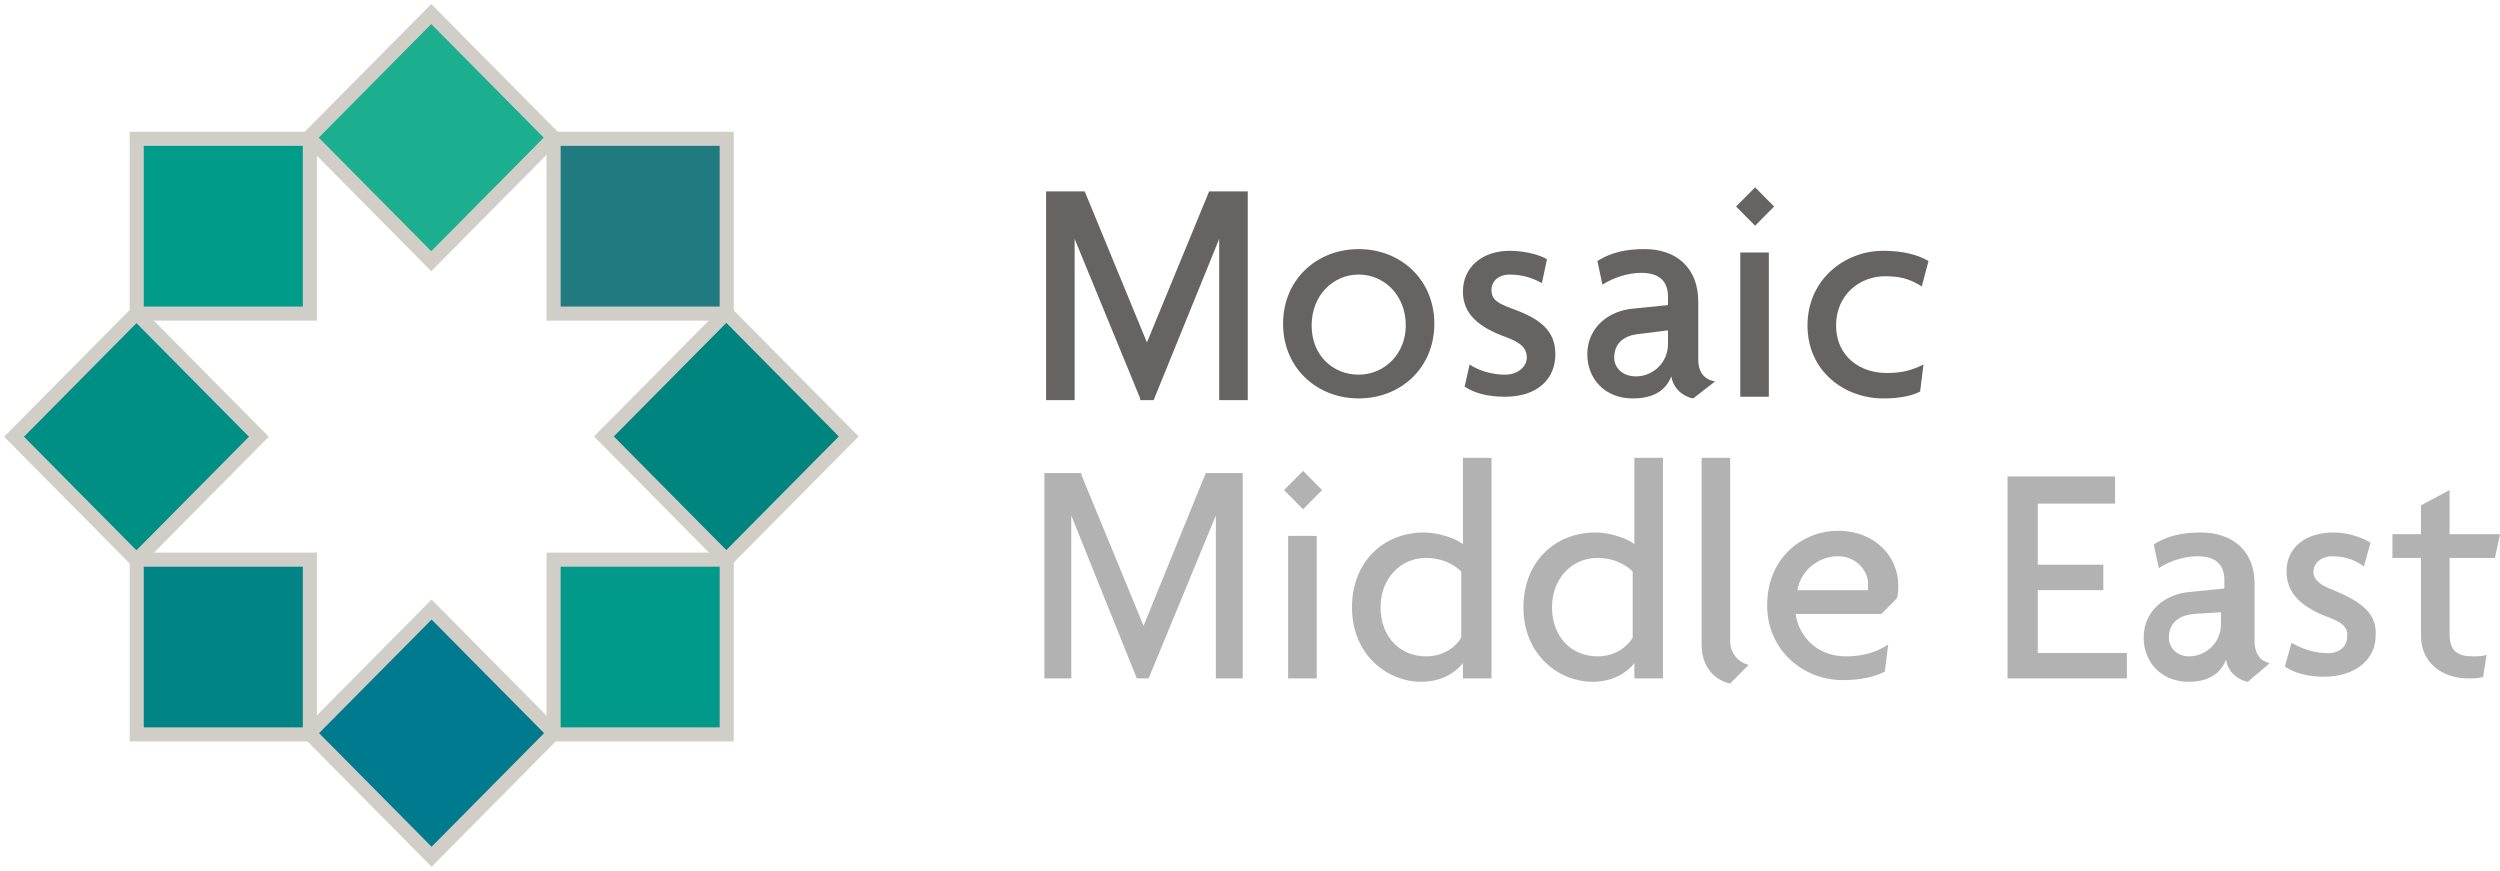
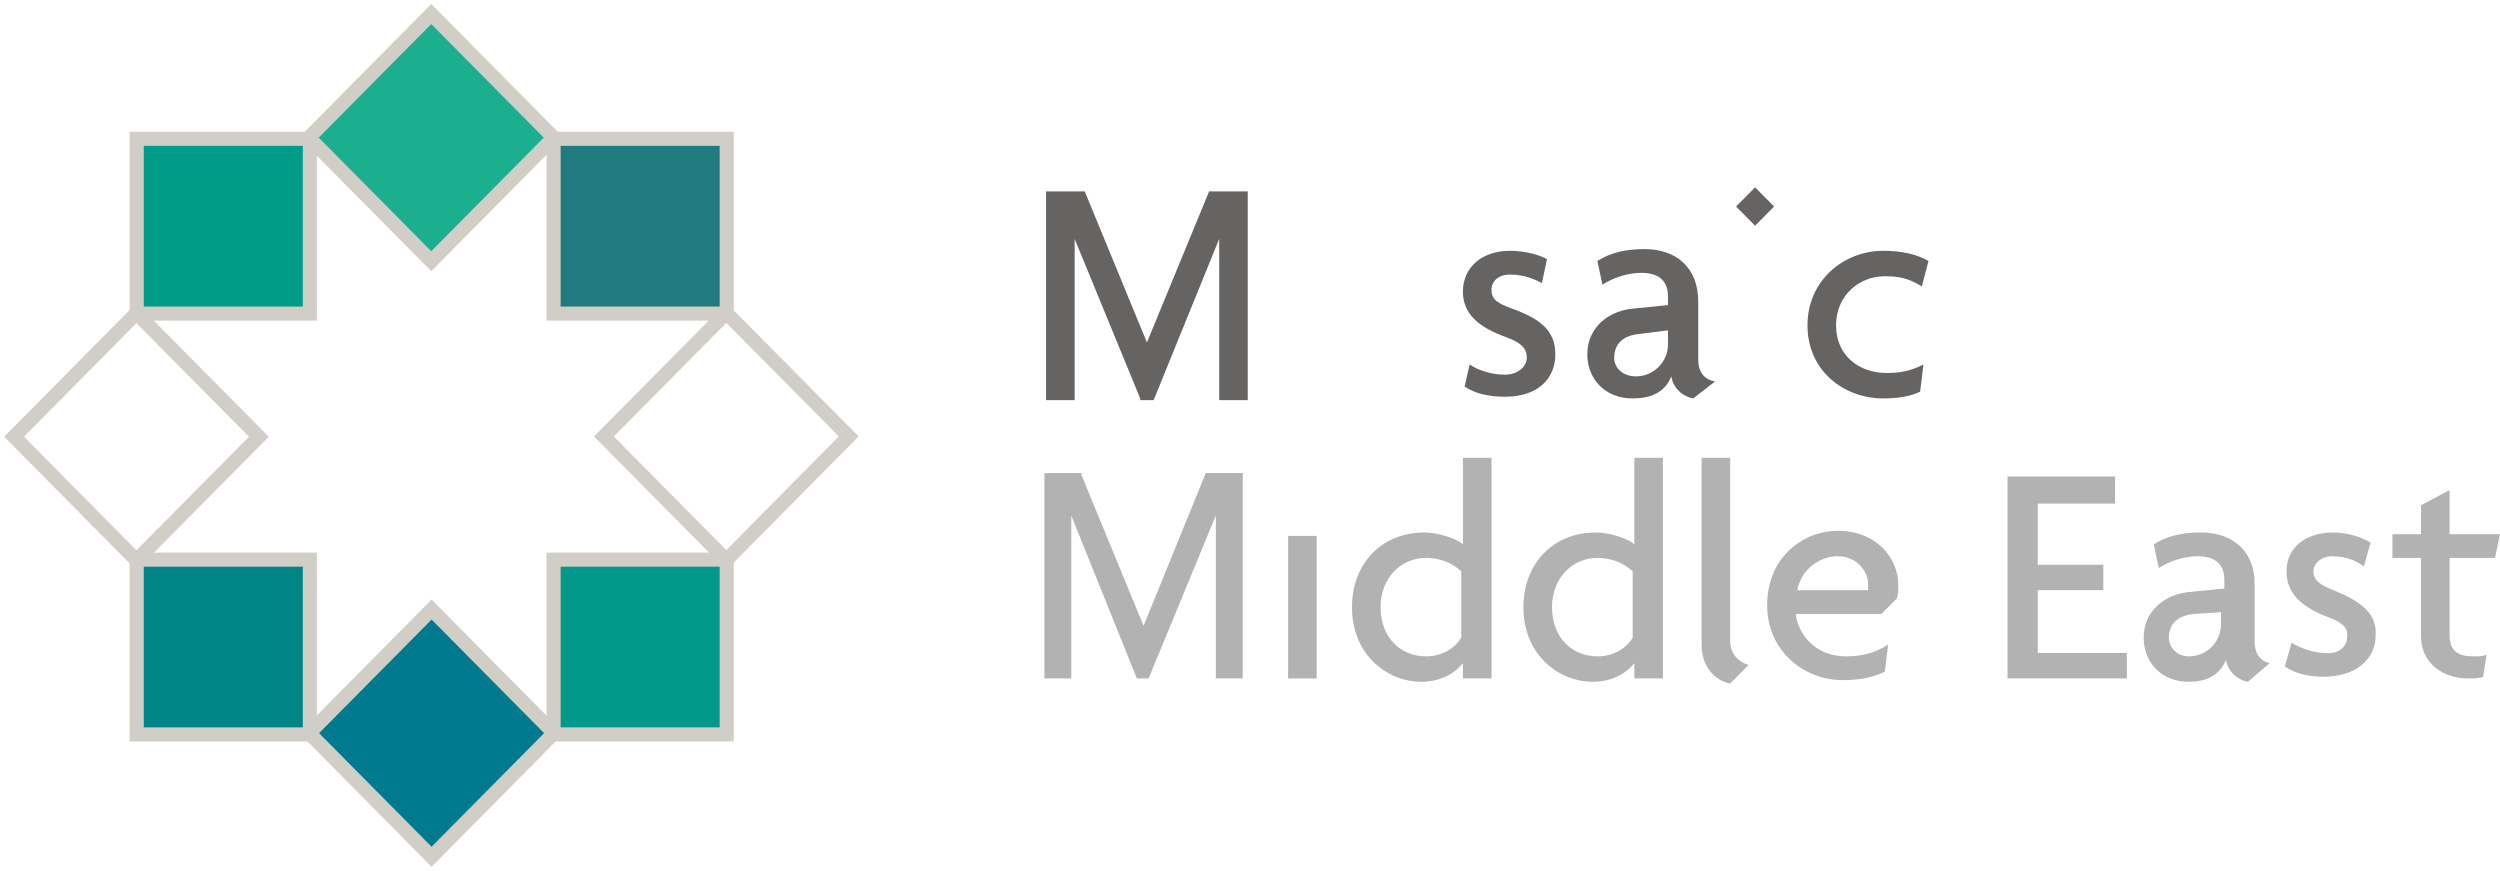
<svg xmlns="http://www.w3.org/2000/svg" fill="none" height="62" viewBox="0 0 178 62" width="178">
  <g fill="#b2b2b2">
    <path d="m85.85 33.684-4.428 10.874-4.428-10.753v-.121h-2.633v14.619h1.915v-11.599l4.667 11.599h.838l4.787-11.599v11.599h1.915v-14.619z" />
    <path d="m93.748 38.155h-2.034v10.149h2.034z" />
    <path d="m104.16 48.303v-1.087c-.479.604-1.436 1.329-2.992 1.329-2.274 0-4.907-1.812-4.907-5.316 0-3.141 2.154-5.316 5.146-5.316 1.078 0 2.394.483 2.753.846v-6.162h2.035v15.707zm-.12-7.612c-.359-.362-1.196-.967-2.513-.967-1.795 0-3.231 1.45-3.231 3.504 0 2.175 1.436 3.504 3.231 3.504 1.317 0 2.154-.725 2.513-1.329z" />
    <path d="m116.367 48.303v-1.087c-.479.604-1.436 1.329-2.992 1.329-2.274 0-4.907-1.812-4.907-5.316 0-3.141 2.155-5.316 5.146-5.316 1.078 0 2.394.483 2.753.846v-6.162h2.035v15.707zm-.12-7.612c-.359-.362-1.196-.967-2.513-.967-1.795 0-3.231 1.45-3.231 3.504 0 2.175 1.436 3.504 3.231 3.504 1.317 0 2.154-.725 2.513-1.329z" />
    <path d="m123.188 48.666c-.718-.121-2.034-.846-2.034-2.779v-13.29h2.034v13.049c0 .967.719 1.571 1.317 1.692z" />
    <path d="m135.036 42.625-1.077 1.087h-6.103c.12 1.208 1.197 3.021 3.59 3.021 1.317 0 2.274-.362 2.992-.846l-.239 1.933c-.718.362-1.676.604-2.992.604-2.872 0-5.386-2.175-5.386-5.316 0-3.504 2.633-5.316 5.027-5.316 2.752 0 4.308 1.933 4.308 3.866 0 .362 0 .725-.12.967zm-4.188-3.021c-1.317 0-2.633.967-2.872 2.416h5.026c0-.121 0-.121 0-.242.12-.967-.718-2.175-2.154-2.175z" />
    <path d="m142.935 48.303v-14.378h7.659v1.933h-5.505v4.349h4.667v1.812h-4.667v4.47h6.343v1.812z" />
    <path d="m160.049 48.545c-.718-.121-1.436-.725-1.556-1.571-.479 1.208-1.556 1.571-2.633 1.571-2.034 0-3.231-1.45-3.231-3.141 0-1.933 1.556-3.141 3.351-3.262l2.393-.242v-.604c0-.967-.479-1.692-1.915-1.692-.957 0-2.034.362-2.752.846l-.359-1.692c.957-.604 2.034-.846 3.351-.846 2.274 0 3.829 1.329 3.829 3.625v4.108c0 .967.479 1.45 1.077 1.571zm-1.915-4.954-1.915.121c-1.316.121-1.795.846-1.795 1.692 0 .725.598 1.329 1.436 1.329 1.197 0 2.274-.967 2.274-2.296z" />
    <path d="m177.641 39.725h-3.231v5.437c0 1.208.598 1.571 1.675 1.571.359 0 .718 0 .958-.121l-.24 1.571c-.239.121-.718.121-1.077.121-1.795 0-3.351-1.087-3.351-3.021v-5.558h-2.034v-1.692h2.034v-2.054l2.035-1.087v3.141h3.59z" />
-     <path d="m92.779 33.526-1.355 1.366 1.353 1.367 1.355-1.366z" />
    <path d="m166.152 42.021c-.957-.362-1.436-.725-1.436-1.329s.598-1.087 1.316-1.087c1.077 0 1.796.362 2.274.725l.479-1.692c-.359-.242-1.436-.725-2.633-.725-2.034 0-3.351 1.087-3.351 2.779 0 1.571 1.077 2.537 2.992 3.262.957.362 1.436.725 1.316 1.45 0 .604-.598 1.208-1.555 1.087-.838 0-1.795-.362-2.394-.725l-.479 1.692c.719.483 1.676.725 2.753.725 2.394 0 3.71-1.329 3.71-2.9.12-1.571-.957-2.416-2.992-3.262z" />
  </g>
  <g fill="#666463">
-     <path d="m96.74 28.368c-2.992 0-5.385-2.175-5.385-5.316s2.393-5.316 5.385-5.316 5.385 2.175 5.385 5.316-2.393 5.316-5.385 5.316zm0-8.82c-1.795 0-3.351 1.45-3.351 3.625s1.556 3.504 3.351 3.504 3.351-1.45 3.351-3.504c0-2.175-1.556-3.625-3.351-3.625z" />
    <path d="m120.556 28.368c-.718-.121-1.437-.725-1.556-1.571-.479 1.208-1.556 1.571-2.753 1.571-2.034 0-3.231-1.45-3.231-3.141 0-1.933 1.556-3.141 3.351-3.262l2.393-.242v-.604c0-.967-.478-1.692-1.914-1.692-.958 0-2.035.362-2.753.846l-.359-1.692c.957-.604 2.035-.846 3.351-.846 2.274 0 3.83 1.329 3.83 3.745v4.108c0 .967.478 1.45 1.196 1.571zm-1.915-4.833-1.915.242c-1.316.121-1.795.846-1.795 1.692 0 .725.598 1.329 1.556 1.329 1.196 0 2.273-.967 2.273-2.296v-.967z" />
-     <path d="m125.941 17.978h-2.034v10.27h2.034z" />
    <path d="m136.831 20.394c-.957-.604-1.675-.725-2.632-.725-1.796 0-3.471 1.329-3.471 3.504s1.675 3.383 3.59 3.383c.958 0 1.676-.121 2.633-.604l-.239 1.933c-.718.362-1.676.483-2.633.483-2.753 0-5.386-1.933-5.386-5.195s2.633-5.316 5.386-5.316c1.316 0 2.393.242 3.231.725z" />
    <path d="m86.089 13.628-4.428 10.753-4.428-10.753h-2.752v14.861h2.034v-11.478l4.667 11.357v.121h.958l4.667-11.478v11.478h2.034v-14.861z" />
    <path d="m107.631 21.965c-.958-.362-1.437-.604-1.437-1.329 0-.604.479-1.087 1.317-1.087 1.077 0 1.795.362 2.274.604l.359-1.692c-.359-.242-1.436-.604-2.633-.604-2.035 0-3.351 1.208-3.351 2.9 0 1.571 1.077 2.537 3.112 3.262.957.362 1.436.725 1.436 1.45 0 .604-.599 1.208-1.556 1.208-.838 0-1.795-.242-2.513-.725l-.359 1.571c.718.483 1.675.725 2.872.725 2.393 0 3.59-1.329 3.59-3.021 0-1.691-1.077-2.537-3.111-3.262z" />
    <path d="m124.963 13.338-1.354 1.367 1.354 1.367 1.354-1.367z" />
  </g>
  <path d="m22.062 39.846h-12.327v12.444h12.327z" fill="#008486" />
  <path d="m22.062 39.846h-12.327v12.444h12.327z" stroke="#d1cec8" stroke-miterlimit="10" stroke-width="1.003" />
  <path d="m22.062 9.883h-12.327v12.445h12.327z" fill="#009c8a" />
  <path d="m22.062 9.883h-12.327v12.445h12.327z" stroke="#d1cec8" stroke-miterlimit="10" stroke-width="1.003" />
-   <path d="m9.716 22.295-8.716 8.799 8.716 8.8 8.716-8.8z" fill="#008f85" />
  <path d="m9.716 22.295-8.716 8.799 8.716 8.8 8.716-8.8z" stroke="#d1cec8" stroke-miterlimit="10" stroke-width="1.003" />
  <path d="m51.742 9.883h-12.327v12.445h12.327z" fill="#207b80" />
  <path d="m51.742 9.883h-12.327v12.445h12.327z" stroke="#d1cec8" stroke-miterlimit="10" stroke-width="1.003" />
  <path d="m30.705 1-8.716 8.799 8.716 8.8 8.716-8.8z" fill="#1baf90" />
  <path d="m30.705 1-8.716 8.799 8.716 8.8 8.716-8.8z" stroke="#d1cec8" stroke-miterlimit="10" stroke-width="1.003" />
  <path d="m51.742 39.846h-12.327v12.444h12.327z" fill="#00998a" />
  <path d="m51.742 39.846h-12.327v12.444h12.327z" stroke="#d1cec8" stroke-miterlimit="10" stroke-width="1.003" />
  <path d="m30.73 43.4-8.717 8.8 8.716 8.801 8.717-8.8z" fill="#007a8e" />
  <path d="m30.73 43.4-8.717 8.8 8.716 8.801 8.717-8.8z" stroke="#d1cec8" stroke-miterlimit="10" stroke-width="1.003" />
-   <path d="m51.714 22.275-8.716 8.8 8.716 8.8 8.716-8.8z" fill="#008480" />
  <path d="m51.714 22.275-8.716 8.8 8.716 8.8 8.716-8.8z" stroke="#d1cec8" stroke-miterlimit="10" stroke-width="1.003" />
</svg>